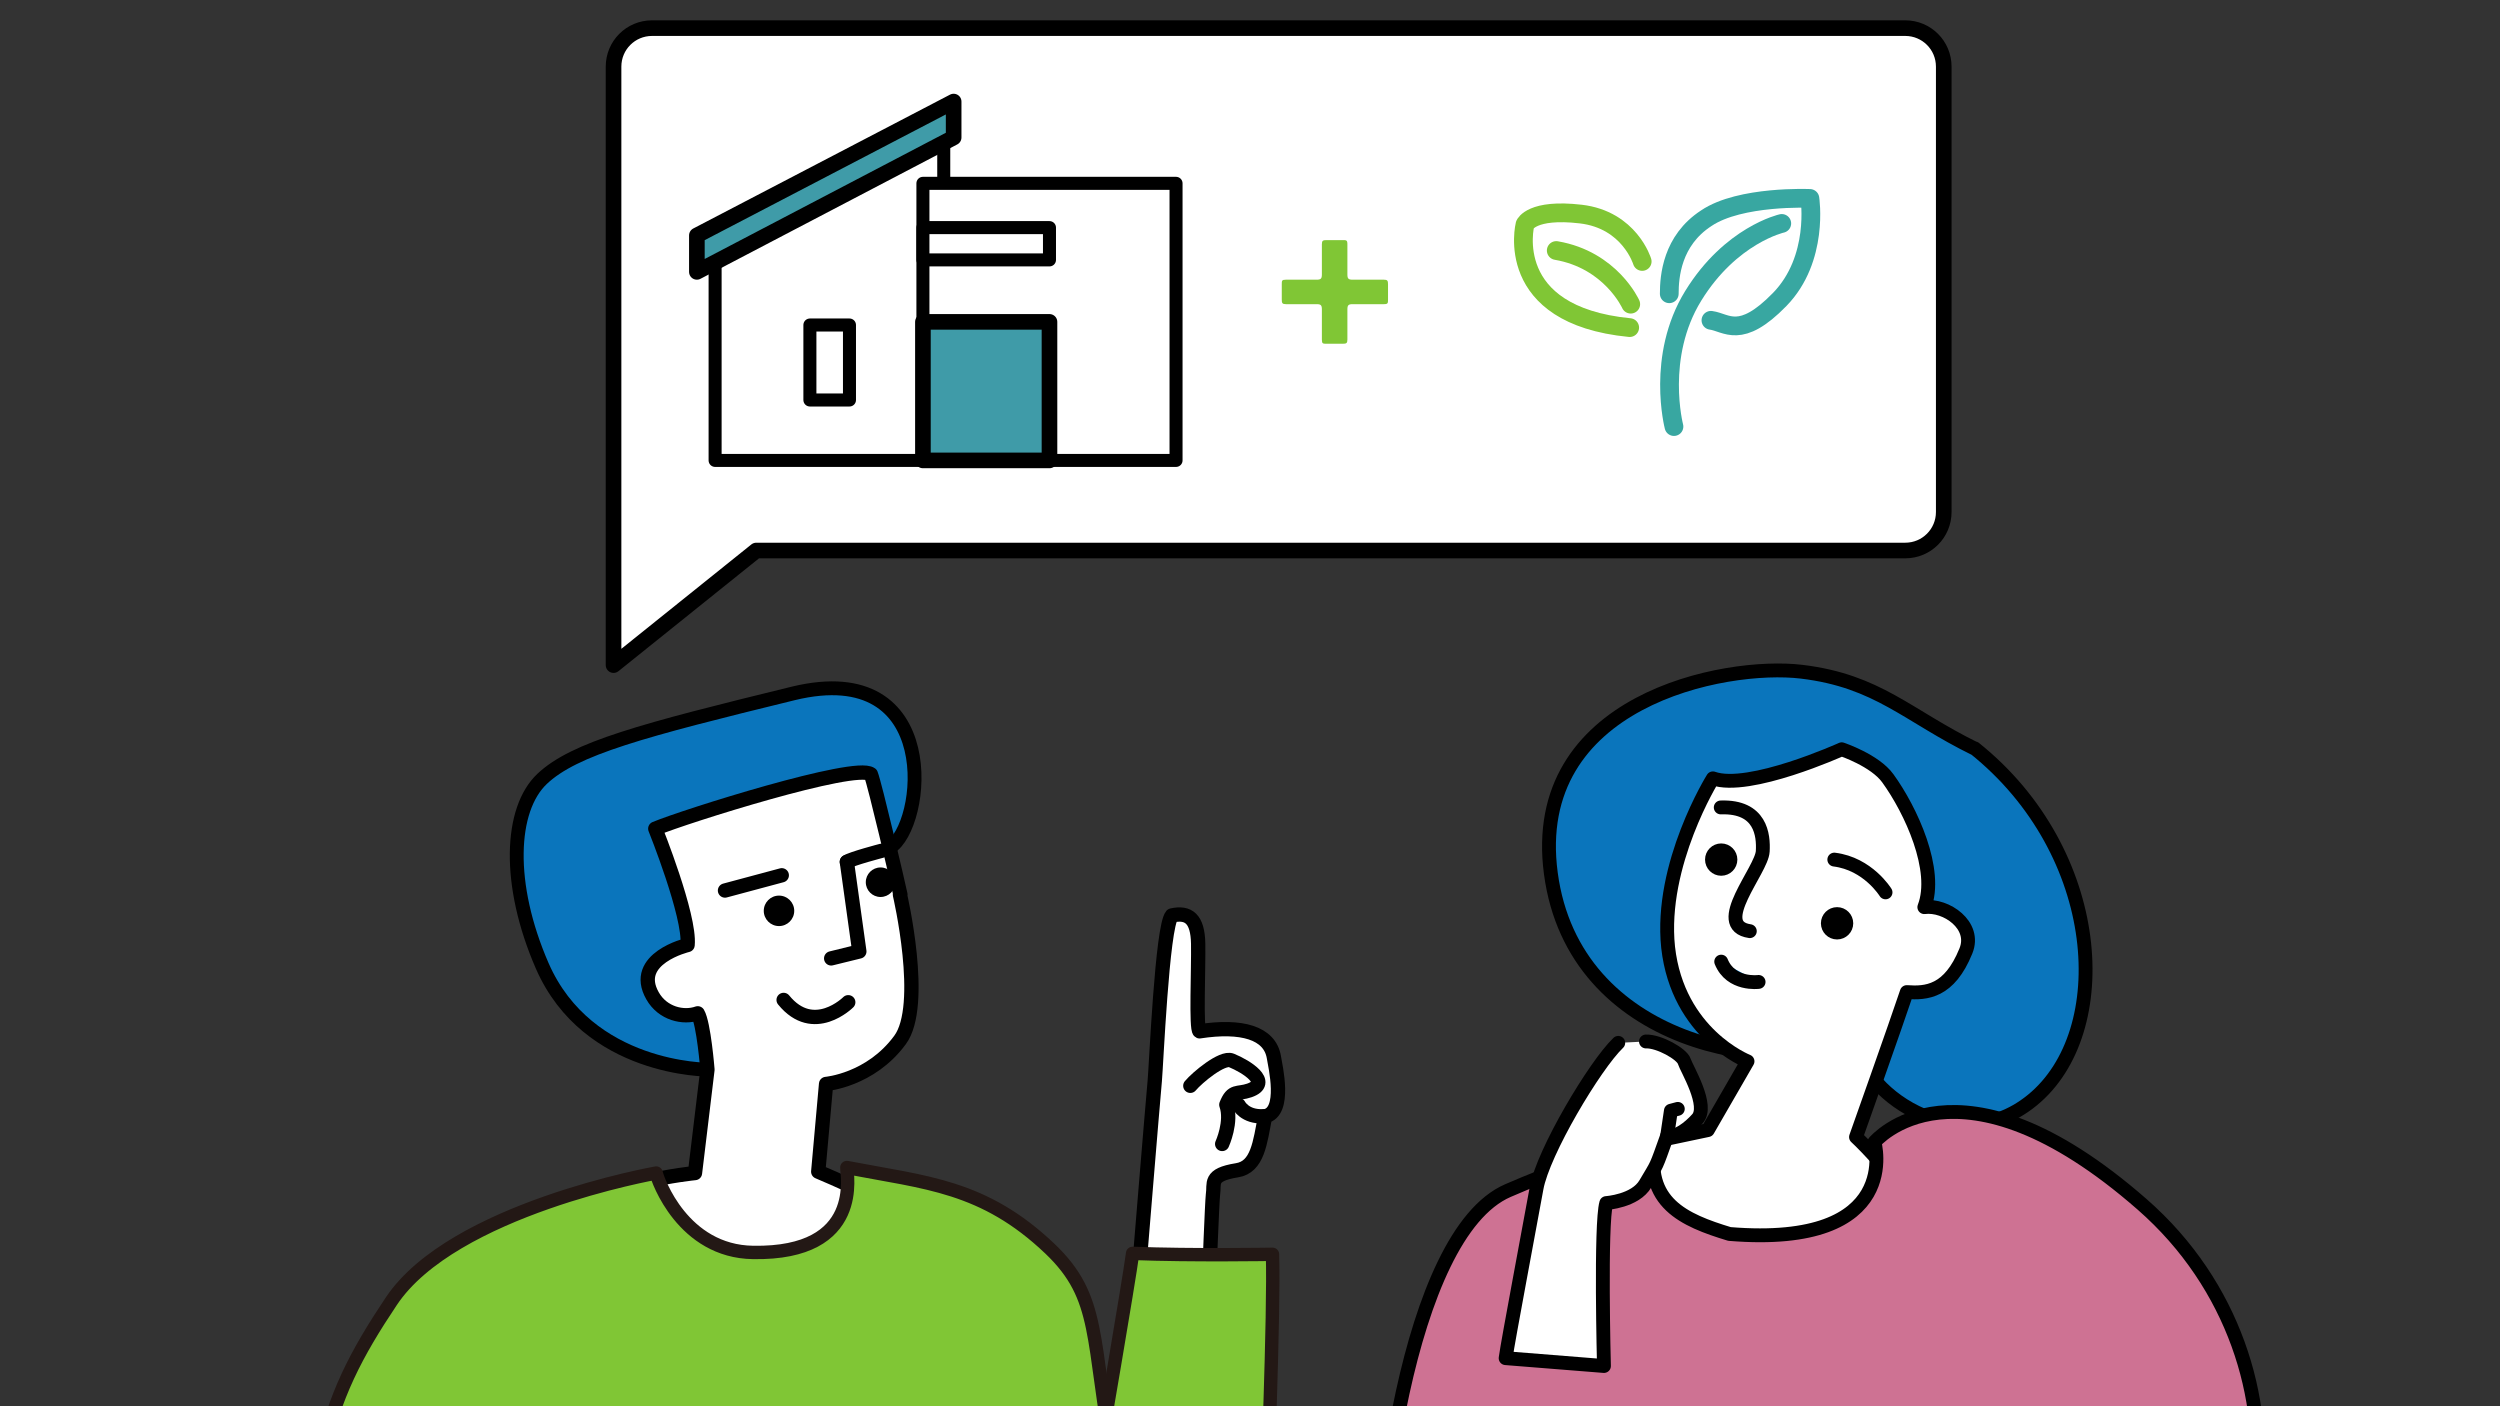
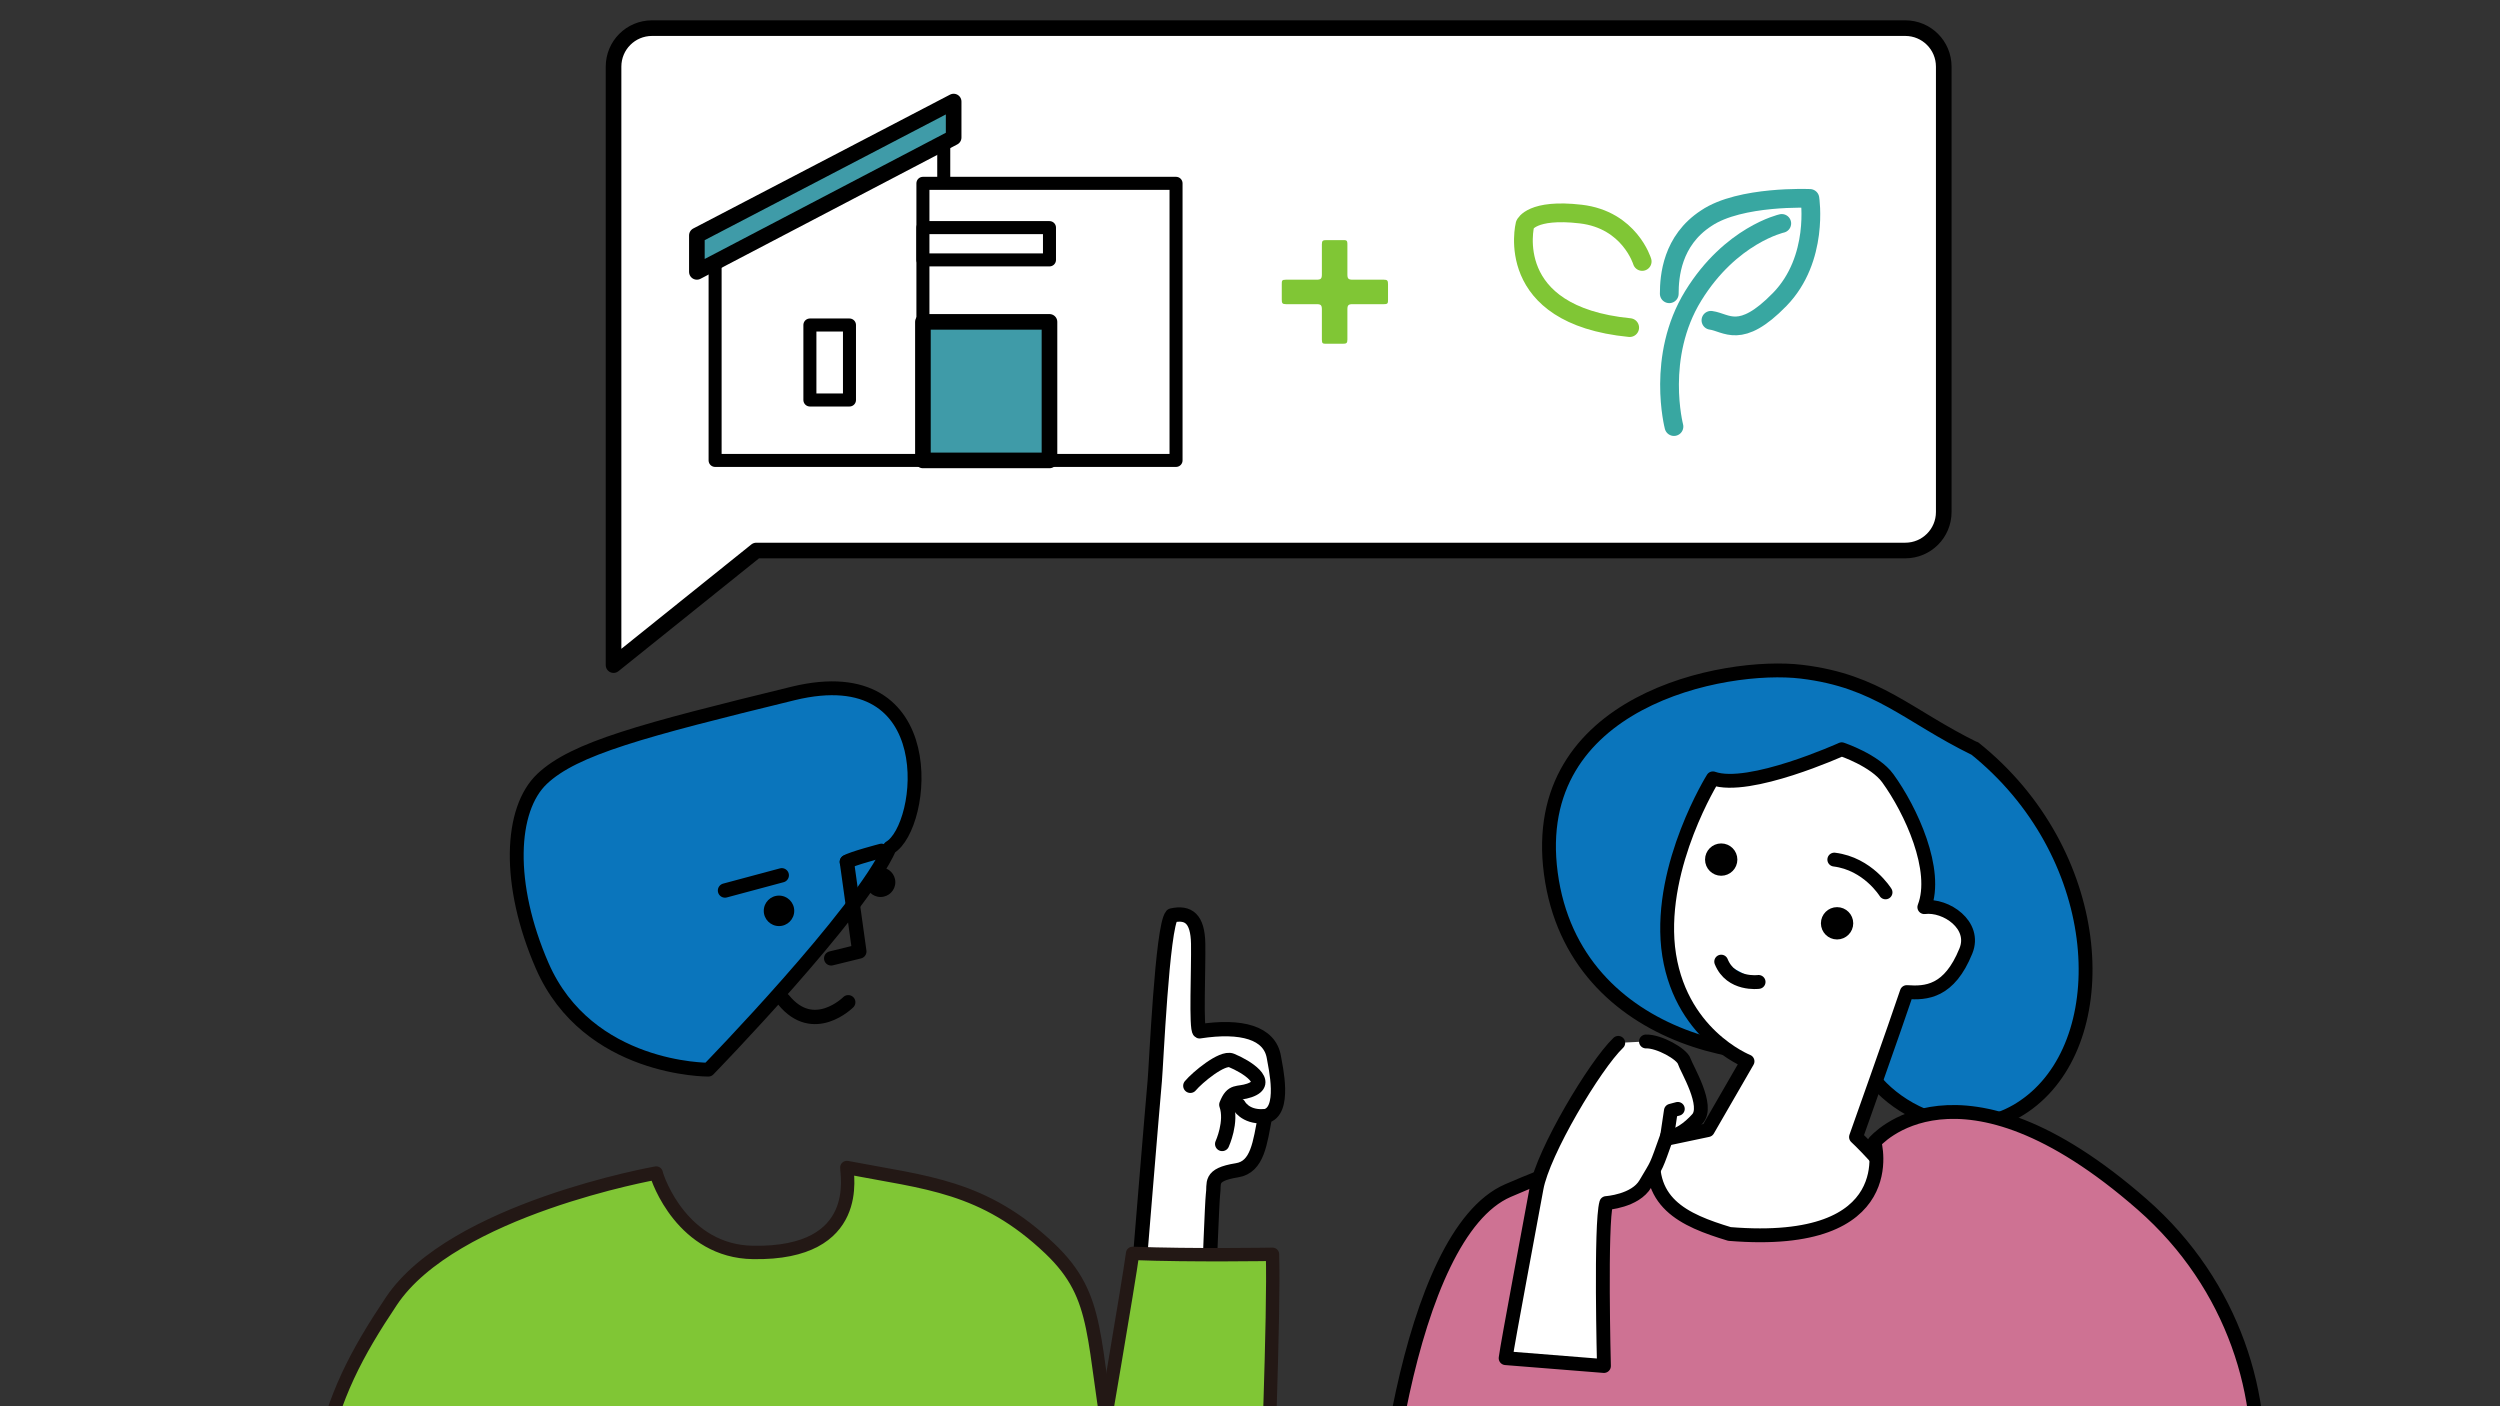
<svg xmlns="http://www.w3.org/2000/svg" id="tom_quiz" data-name="tom quiz" width="480" height="270" version="1.1" viewBox="0 0 480 270">
  <rect x="0" y="0" width="480" height="270" fill="#333333" stroke="none" />
  <defs>
    <style>
      .cls-1 {
        stroke: #231815;
        stroke-width: 2.57px;
      }

      .cls-1, .cls-2, .cls-3, .cls-4, .cls-5, .cls-6, .cls-7, .cls-8, .cls-9, .cls-10, .cls-11, .cls-12, .cls-13 {
        stroke-linecap: round;
        stroke-linejoin: round;
      }

      .cls-1, .cls-14 {
        fill: #80c635;
      }

      .cls-2, .cls-3, .cls-4, .cls-5, .cls-6, .cls-7, .cls-8, .cls-9, .cls-10, .cls-11 {
        stroke: #000;
      }

      .cls-2, .cls-5 {
        stroke-width: 2.748px;
      }

      .cls-2, .cls-6, .cls-9, .cls-10 {
        fill: #fff;
      }

      .cls-3 {
        fill: #0a75bc;
      }

      .cls-3, .cls-4, .cls-8, .cls-10, .cls-11 {
        stroke-width: 2.659px;
      }

      .cls-14, .cls-15 {
        stroke-width: 0px;
      }

      .cls-4, .cls-5, .cls-12, .cls-13 {
        fill: none;
      }

      .cls-15, .cls-11 {
        fill: #000;
      }

      .cls-6, .cls-7 {
        stroke-width: 3px;
      }

      .cls-7 {
        fill: #3f9ba8;
      }

      .cls-8 {
        fill: #ce7293;
      }

      .cls-9 {
        stroke-width: 2.5px;
      }

      .cls-12 {
        stroke: #80c635;
      }

      .cls-12, .cls-13 {
        stroke-width: 3.6px;
      }

      .cls-13 {
        stroke: #38a7a1;
      }
    </style>
  </defs>
  <g>
    <path class="cls-3" d="M136.007,205.371s-23.134.177-31.908-19.943c-6.825-15.688-6.204-30.047,0-35.897,6.204-5.85,19.234-9.307,48.217-16.397,28.895-7.002,25.349,25.615,18.525,29.604-5.584,12.586-34.833,42.633-34.833,42.633Z" />
-     <path class="cls-2" d="M172.879,171.779c-.443-2.127-4.875-21.095-5.673-23.134-3.014-2.216-35.631,8.066-41.392,10.459,0,0,6.736,16.752,6.204,22.336,0,0-10.813,2.57-6.736,9.75,1.95,3.457,5.938,4.343,8.686,3.368,1.152,1.95,1.861,10.813,1.861,10.813l-2.393,19.854s-19.411,1.95-19.765,7.8c-.443,7.268,23.222,22.868,40.949,19.322,17.018-3.368,30.579-11.345,26.502-14.802-5.584-4.875-24.02-12.586-24.02-12.586l1.507-16.84s8.509-.709,14.181-8.42c4.964-6.648,0-27.92,0-27.92h.089Z" />
    <path class="cls-1" d="M213.828,280.71c-4.432-23.754-2.304-31.465-12.232-40.949-12.763-12.143-23.843-12.675-38.999-15.6-.089,1.152,3.368,16.663-17.993,16.309-13.472-.177-18.347-13.916-18.613-15.245,0,0-39.088,6.913-50.876,24.64-6.648,9.927-11.079,18.259-13.472,30.224" />
    <path class="cls-5" d="M162.864,192.43s-6.648,6.648-12.409-.443" />
    <polyline class="cls-5" points="162.598 165.486 164.991 182.681 159.584 184.01" />
    <circle class="cls-15" cx="149.568" cy="174.881" r="2.925" />
    <circle class="cls-15" cx="169.068" cy="169.386" r="2.836" />
    <line class="cls-5" x1="150.1" y1="168.056" x2="139.198" y2="170.981" />
    <path class="cls-2" d="M162.598,165.486c.886-.62,6.648-2.127,6.648-2.127" />
    <g>
      <path class="cls-2" d="M218.703,243.661s2.57-31.376,3.014-36.163c.266-2.836,1.418-29.604,3.279-31.731,3.191-.709,4.964.62,5.052,5.407s-.443,16.486.266,16.84c8.066-1.241,13.472.266,14.27,4.964.266,1.684,2.393,10.547-1.684,11.345-.975,5.052-1.418,9.75-5.407,10.37-5.495.886-4.254,2.482-4.609,4.698-.177,1.595-.709,15.777-.709,15.777" />
      <path class="cls-2" d="M228.542,208.473c1.33-1.595,6.116-5.584,7.888-4.875,2.836,1.152,7.8,4.254,3.457,5.761-2.304.798-3.279-.177-4.432,2.748,1.152,3.279-.798,7.534-.798,7.534" />
      <path class="cls-5" d="M242.546,214.323c-3.545.177-4.698-2.127-4.698-2.127" />
      <path class="cls-1" d="M211.081,279.026s5.673-32.972,6.382-38.379c11.434.443,26.856.177,26.856.177.355,10.991-1.152,48.217-1.152,48.217" />
    </g>
  </g>
  <path class="cls-6" d="M117.8,12.8c0-4.1,3.3-7.4,7.4-7.4h240.6c4.1,0,7.4,3.3,7.4,7.4v85.5c0,4.1-3.3,7.4-7.4,7.4h-220.6l-27.4,22s0-114.9,0-114.9Z" />
  <g>
    <g>
      <polygon class="cls-9" points="181.2 88.4 137.3 88.4 137.3 48.9 181.2 25.4 181.2 88.4" />
      <rect class="cls-9" x="155.5" y="62.4" width="7.6" height="14.4" />
      <rect class="cls-9" x="177.2" y="35.2" width="48.6" height="53.2" />
      <polygon class="cls-7" points="183.1 26.4 133.8 52.2 133.8 45.2 183.1 19.5 183.1 26.4" />
    </g>
    <rect class="cls-9" x="177.2" y="43.7" width="24.3" height="6.2" />
    <rect class="cls-7" x="177.2" y="61.8" width="24.3" height="26.6" />
  </g>
  <g>
    <path class="cls-3" d="M379.131,143.682c24.906,19.943,27.122,54.421,11.079,67.539s-35.808-4.786-32.795-11.522c-16.397,7.268-55.219,1.241-59.651-31.997-4.432-33.238,33.415-40.506,48.128-38.733,14.713,1.773,20.297,8.42,33.326,14.802l-.089-.089Z" />
    <path class="cls-10" d="M367.52,231.429c-5.85-8.243-11.168-13.118-11.168-13.118,0,0,7.711-21.715,9.75-27.831,3.723.266,8.154,0,11.345-7.888,2.039-4.964-3.811-8.952-7.977-8.42,2.748-7.091-2.57-18.613-7.002-24.729-2.482-3.457-8.863-5.584-8.863-5.584,0,0-17.815,8.066-24.729,5.584,0,0-10.282,16.486-8.598,32.44,1.861,16.663,15.245,21.893,15.245,21.893l-7.623,13.206-17.638,3.723s14.447,25.527,23.045,26.59c7.534.975,36.872-14.093,34.301-15.954h0l-.089.089Z" />
    <path class="cls-8" d="M402.619,319c34.124,0,44.14-56.726,8.686-87.748-35.454-31.022-51.408-11.966-51.408-11.966,0,0,5.761,20.386-27.831,17.638-8.775-2.659-16.486-6.027-14.27-17.638,0,0-10.725,1.684-28.274,9.307-19.411,8.42-26.147,65.589-24.906,87.748" />
-     <path class="cls-4" d="M335.966,178.781c-7.357-1.064,2.304-11.7,2.482-15.334.177-3.102-.355-8.686-8.066-8.42" />
    <path class="cls-4" d="M352.186,165.042c6.47.798,9.838,6.293,9.838,6.293" />
    <g>
      <path class="cls-10" d="M310.705,200.23c-4.52,4.343-14.447,21.006-15.688,27.92-1.241,6.913-5.495,29.338-5.938,32.617l18.879,1.507s-.709-27.299.443-31.288c0,0,5.584-.355,7.534-3.723,2.393-4.077,1.861-2.748,4.166-9.218,1.773.443,4.254-1.507,5.761-3.191,2.393-2.482-2.039-9.661-2.482-11.079s-4.875-3.9-7.357-3.811" />
      <polyline class="cls-10" points="320.101 218.046 320.81 213.259 322.139 212.905" />
    </g>
  </g>
  <path class="cls-3" d="M337.65,188.531s-5.318.709-7.179-3.9" />
  <circle class="cls-11" cx="330.471" cy="165.042" r="1.773" />
  <circle class="cls-11" cx="352.718" cy="177.274" r="1.773" />
  <path class="cls-14" d="M258.7,62.1v3.1c0,.7-.2.8-.9.8h-3.1c-.7,0-.9,0-.9-.8v-5.8c0-.8-.2-1-1-1h-5.9c-.7,0-.8-.2-.8-.9v-2.9c0-.7,0-.9.8-.9h5.9c.8,0,1-.2,1-1v-5.8c0-.7.2-.8.9-.8h3.1c.7,0,.9,0,.9.8v5.8c0,.8.2,1,1,1h6c.7,0,.8.2.8.9v2.9c0,.7,0,.9-.8.9h-6c-.8,0-1,.2-1,1v2.7Z" />
  <path class="cls-13" d="M320.5,56.4c0-3.3.5-10.2,7.1-14.5,6.5-4.4,19.9-3.8,19.9-3.8,0,0,1.8,11.6-5.8,19.4s-10.2,4.4-13.2,4" />
  <path class="cls-13" d="M321.4,81.9s-3.5-13.4,3.7-25.1c7.2-11.7,17-13.9,17-13.9" />
  <path class="cls-12" d="M315.3,50.2s-2.4-8-11.8-9.1-10.7,2-10.7,2c0,0-4.4,17.4,20.1,19.8" />
-   <path class="cls-12" d="M313.1,58.4s-3.8-8.5-14.3-10.3" />
</svg>